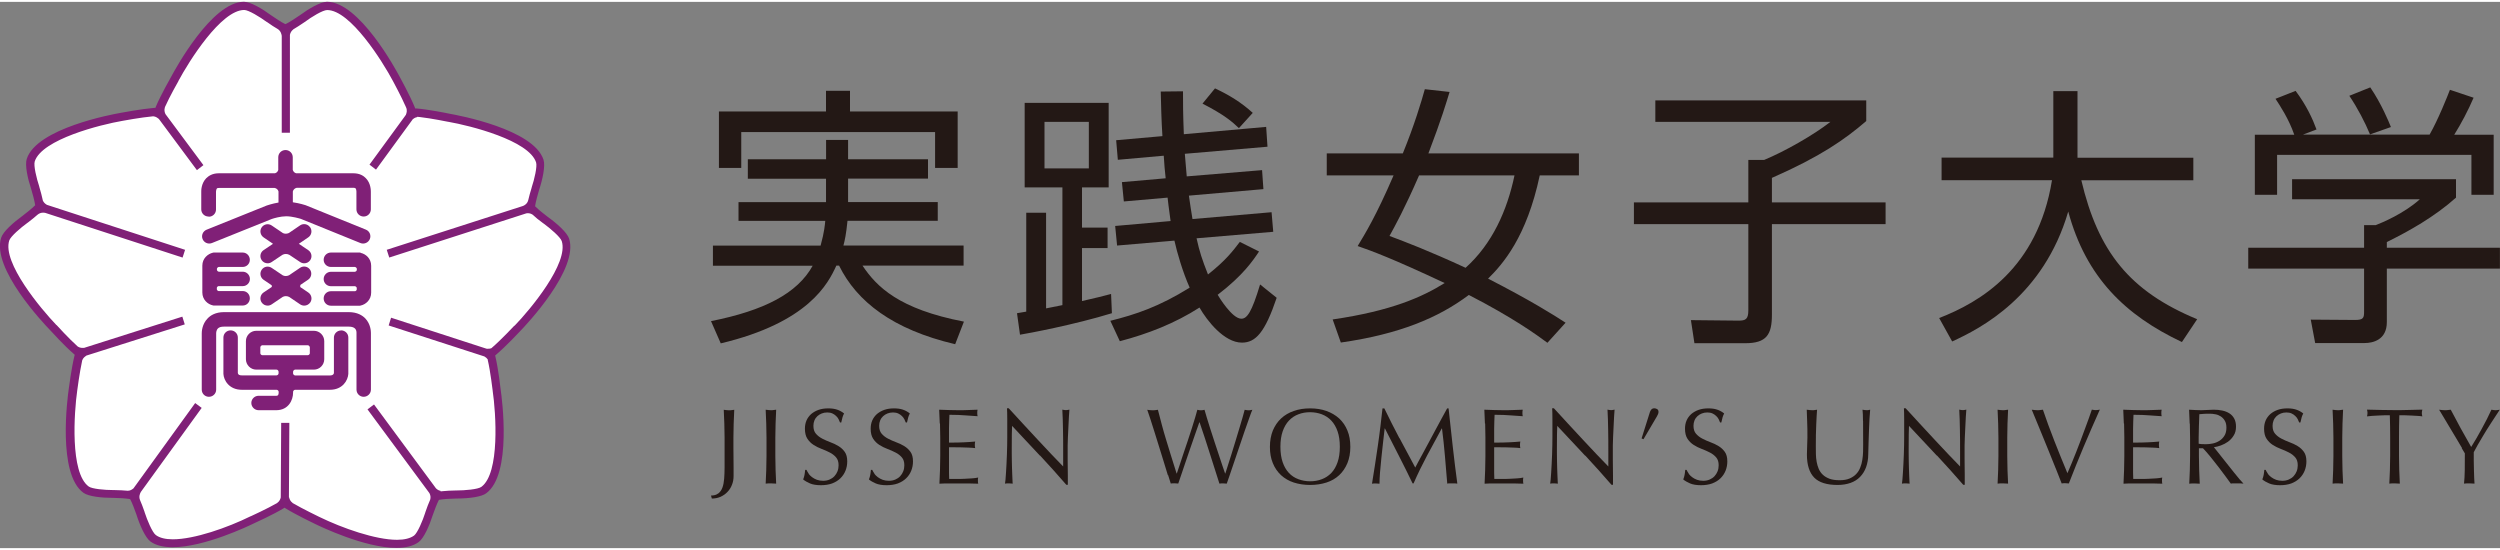
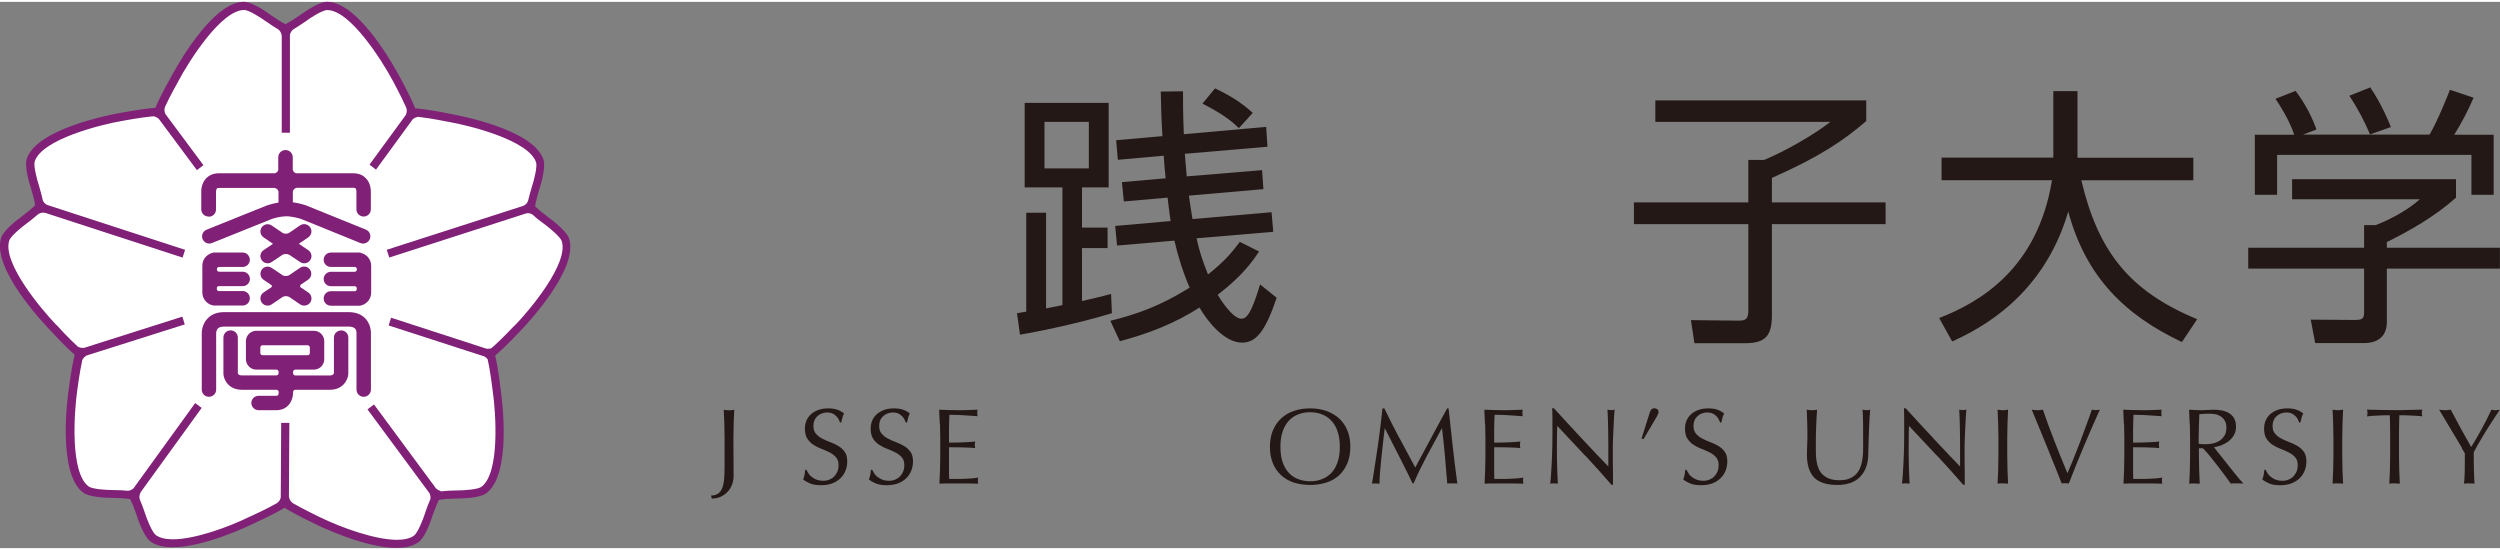
<svg xmlns="http://www.w3.org/2000/svg" viewBox="0 0 300 65.55" width="300" height="66">
  <rect x="0" y="0" width="300" height="65.55" fill="#808080" stroke="none" />
  <defs>
    <style>.cls-1{fill:#231815;}.cls-1,.cls-2,.cls-3{stroke-width:0px;}.cls-2{fill:#802077;}.cls-3{fill:#fff;}</style>
  </defs>
  <g id="_レイヤー_1-2">
-     <path class="cls-1" d="m89.74,21.21v-2.32h9.39v-2.32h2.64v2.32h9.59v2.32h-9.59v2.81h10.76v2.25h-10.83c-.16,1.6-.32,2.35-.49,2.97h14.42v2.41h-12.13c1.7,2.54,4.37,5.22,12.17,6.72l-1.05,2.71c-7.5-1.76-11.81-5.12-13.93-9.43h-.33c-.98,2.15-3.33,6.82-13.87,9.33l-1.17-2.67c6.39-1.27,10.37-3.33,12.2-6.65h-11.97v-2.41h12.92c.46-1.66.52-2.55.56-2.97h-10.41v-2.25h10.5v-2.81h-9.39Zm12.26-10.54v2.48h12.92v6.78h-2.71v-4.31h-23.26v4.31h-2.68v-6.78h12.85v-2.48h2.87Z" />
    <path class="cls-1" d="m133.43,37.36c-4.6,1.41-10.05,2.42-11.03,2.58l-.36-2.58,1.11-.19v-11.87h2.38v11.48c1.14-.23,1.6-.33,1.96-.39v-14.13h-4.53v-10.14h10.08v10.14h-3.2v4.83h3.07v2.45h-3.07v6.36c1.73-.39,2.51-.59,3.49-.85l.1,2.32Zm-2.77-22.96h-5.32v5.58h5.32v-5.58Zm20.42,15.56c-.72,1.08-1.89,2.84-4.96,5.19.13.23,1.73,2.87,2.84,2.87.68,0,1.24-.75,2.25-4.11l1.99,1.6c-1.4,4.14-2.51,5.38-4.17,5.38-2.12,0-4.18-2.61-5.09-4.21-2.94,1.89-6.2,3.16-9.56,4.04l-1.14-2.45c3.03-.75,5.87-1.7,9.52-3.98-.85-1.92-1.5-4.17-1.83-5.64l-6.88.59-.23-2.35,6.65-.59c-.26-1.83-.26-2.02-.36-2.81l-5.25.46-.23-2.32,5.25-.46c-.07-.52-.2-2.06-.23-2.71l-5.51.49-.2-2.35,5.55-.49c-.13-2.06-.16-3.75-.2-5.35l2.67-.03c0,1.47,0,2.61.1,5.15l9.88-.88.16,2.38-9.92.85c.07.88.16,1.89.23,2.71l9.04-.75.16,2.28-8.94.78c.07.49.36,2.51.43,2.81l9.49-.82.2,2.35-9.2.78c.36,1.63.65,2.51,1.37,4.34,2.19-1.73,3-2.84,3.82-3.91l2.28,1.14Zm-2.41-14.81c-.82-.78-1.76-1.6-4.37-2.94l1.5-1.83c1.66.78,3.13,1.66,4.53,2.94l-1.66,1.83Z" />
-     <path class="cls-1" d="m189.47,18.18v2.64h-4.7c-1.57,7.41-4.44,10.66-6.2,12.39,5.09,2.61,7.89,4.37,9.3,5.29l-2.18,2.41c-1.37-1.01-4.11-3-9.43-5.74-3.65,2.74-8.32,4.7-15.36,5.71l-.98-2.77c7.11-1.04,10.77-2.71,13.44-4.37-6.33-2.97-8.74-3.85-10.44-4.44.85-1.4,2.22-3.62,4.31-8.48h-8.02v-2.64h9.13c1.4-3.43,2.22-6.2,2.64-7.7l2.97.33c-.39,1.27-.95,3.2-2.54,7.37h18.07Zm-19.18,2.64c-1.73,3.98-2.87,6.03-3.55,7.27,1.99.75,4.6,1.73,9.13,3.82,3.2-2.87,4.99-6.88,5.87-11.09h-11.45Z" />
    <path class="cls-1" d="m223.95,11.82v2.48c-2.58,2.22-5.51,4.27-11.32,6.82v2.94h13.64v2.61h-13.64v10.86c0,2.41-.65,3.43-3.2,3.43h-6.1l-.42-2.77,5.71.06c.85,0,1.18-.16,1.18-1.24v-10.34h-13.73v-2.61h13.73v-5.09h1.89c2.51-1.04,5.9-2.97,7.96-4.57h-21.01v-2.58h25.31Z" />
    <path class="cls-1" d="m246.4,10.71h2.9v7.99h13.9v2.71h-13.44c2.02,8.55,5.77,13.31,13.9,16.67l-1.83,2.74c-6.78-3.2-11.51-7.76-13.64-15.66-2.97,10.15-10.5,14.03-13.93,15.59l-1.56-2.81c4.86-1.89,11.81-5.9,13.54-16.54h-13.25v-2.71h13.41v-7.99Z" />
    <path class="cls-1" d="m294.71,23.5c-2.61,2.32-5.58,3.98-8.29,5.32v.68h13.57v2.51h-13.57v6.42c0,2.15-1.69,2.51-2.67,2.51h-5.93l-.53-2.81,5.32.04c1.01,0,1.08-.26,1.08-1.01v-5.15h-13.9v-2.51h13.9v-2.71h1.4c.75-.29,3.36-1.37,5.29-3.1h-15.33v-2.41h19.67v2.22Zm-3.16-7.57c1.01-1.76,2.19-4.7,2.44-5.38l2.84.95c-.65,1.53-1.47,3.07-2.32,4.44h4.73v7.21h-2.67v-4.79h-23.32v4.79h-2.67v-7.21h4.73c-.65-1.89-1.73-3.52-2.25-4.31l2.41-.95c1.3,1.73,2.06,3.39,2.51,4.63l-1.63.62h15.2Zm-7.15-.03c-.59-1.44-1.5-3.17-2.48-4.63l2.51-1.01c1.34,1.96,2.25,4.18,2.48,4.76l-2.51.88Z" />
    <path class="cls-1" d="m86.2,58.99c.21-.17.38-.4.49-.7.11-.3.18-.66.21-1.07.03-.41.05-.87.05-1.38v-3.55c0-.57-.01-1.12-.03-1.67-.02-.55-.05-1.1-.07-1.67.11.02.22.03.32.04.1.01.21.02.31.02s.21,0,.31-.02c.1-.01.21-.03.32-.04-.03.57-.05,1.12-.07,1.67-.02.55-.03,1.1-.03,1.67,0,.39,0,.79,0,1.2,0,.41,0,.82.01,1.22,0,.4,0,.79.01,1.15,0,.37,0,.71,0,1.02,0,.39-.06.74-.19,1.06-.12.32-.3.61-.54.86-.23.25-.51.44-.83.59-.32.14-.67.21-1.05.21l-.1-.36c.36,0,.65-.08.86-.25Z" />
-     <path class="cls-1" d="m91.95,50.61c-.02-.55-.04-1.1-.07-1.67.11.02.22.03.32.04.1.01.21.02.31.02s.21,0,.31-.02.21-.03.32-.04c-.03.57-.05,1.12-.07,1.67-.02.55-.03,1.1-.03,1.67v2.22c0,.57.01,1.13.03,1.68.02.55.05,1.09.07,1.63-.2-.02-.41-.03-.63-.03s-.43,0-.63.03c.03-.53.05-1.08.07-1.63s.03-1.11.03-1.68v-2.22c0-.57-.01-1.12-.03-1.67Z" />
    <path class="cls-1" d="m97.01,56.6c.12.16.26.3.43.43.17.13.36.23.59.32.22.08.47.12.75.12s.54-.05.77-.15c.23-.1.42-.23.58-.4.16-.17.28-.37.37-.59.09-.23.13-.47.13-.73,0-.4-.1-.71-.3-.94-.2-.23-.45-.43-.75-.58-.3-.16-.63-.3-.97-.43-.35-.13-.67-.29-.97-.48-.3-.19-.55-.44-.75-.74-.2-.3-.3-.71-.3-1.21,0-.36.06-.69.19-.99.13-.3.32-.55.56-.77.25-.21.54-.38.88-.5.34-.12.73-.18,1.16-.18s.77.05,1.07.15c.3.1.58.25.84.46-.08.15-.14.3-.19.46-.05.16-.1.37-.15.62h-.15c-.04-.12-.1-.25-.17-.39-.07-.14-.17-.27-.3-.39-.12-.12-.27-.22-.44-.3-.17-.08-.38-.12-.62-.12s-.46.04-.66.12c-.2.08-.38.19-.53.33-.15.14-.27.31-.35.51-.08.2-.12.41-.12.64,0,.41.1.72.3.95.2.23.45.43.76.59.3.16.63.3.97.43.35.12.67.28.97.46.3.18.55.41.76.7.2.28.3.66.3,1.14,0,.4-.07.77-.21,1.12-.14.35-.35.66-.62.92-.27.26-.6.46-.99.61-.39.14-.84.21-1.34.21-.53,0-.97-.07-1.3-.21-.33-.14-.61-.3-.83-.48.08-.2.13-.38.16-.54.03-.16.06-.36.08-.61h.16c.07.15.16.31.28.47Z" />
    <path class="cls-1" d="m104.9,56.6c.12.16.26.3.43.43.17.13.36.23.59.32.22.08.47.12.75.12s.54-.05.77-.15c.23-.1.42-.23.58-.4.16-.17.28-.37.37-.59.09-.23.13-.47.13-.73,0-.4-.1-.71-.3-.94-.2-.23-.45-.43-.75-.58-.3-.16-.63-.3-.97-.43-.35-.13-.67-.29-.97-.48s-.55-.44-.75-.74c-.2-.3-.3-.71-.3-1.21,0-.36.06-.69.19-.99.13-.3.32-.55.56-.77.25-.21.54-.38.88-.5.34-.12.73-.18,1.16-.18s.77.05,1.07.15c.3.1.58.25.84.46-.08.15-.14.3-.19.46-.05.16-.1.37-.15.62h-.15c-.04-.12-.1-.25-.17-.39-.07-.14-.17-.27-.3-.39-.12-.12-.27-.22-.44-.3-.17-.08-.38-.12-.62-.12s-.46.04-.66.12c-.2.08-.38.19-.53.33-.15.14-.27.31-.35.51-.08.2-.12.41-.12.64,0,.41.1.72.3.95.2.23.45.43.76.59.3.16.63.3.97.43.35.12.67.28.97.46.3.18.55.41.76.7.2.28.3.66.3,1.14,0,.4-.07.77-.21,1.12-.14.35-.35.66-.62.92-.27.26-.6.46-.99.61-.39.14-.84.21-1.34.21-.53,0-.97-.07-1.3-.21-.33-.14-.61-.3-.83-.48.08-.2.13-.38.16-.54.03-.16.06-.36.08-.61h.16c.07.15.16.31.28.47Z" />
    <path class="cls-1" d="m112.77,50.59c-.02-.55-.04-1.1-.07-1.65.39.02.77.03,1.16.04.38.01.77.02,1.15.02s.77,0,1.15-.02.76-.03,1.15-.04c-.03.13-.04.26-.04.39s.01.26.04.39c-.27-.02-.53-.03-.75-.05-.23-.02-.47-.03-.72-.05-.25-.02-.53-.03-.83-.05-.3-.01-.66-.02-1.08-.02,0,.28-.02.54-.03.79-.01.25-.02.53-.02.85,0,.34,0,.66,0,.98,0,.32,0,.56,0,.72.38,0,.72,0,1.02-.01.3,0,.58-.02.83-.03.25-.01.48-.03.69-.04.21-.01.41-.03.6-.05-.03.13-.04.26-.04.4,0,.13.01.26.04.39-.22-.03-.48-.05-.78-.06-.3-.02-.59-.03-.89-.03-.3,0-.58,0-.84-.01-.26,0-.47,0-.63,0,0,.08,0,.16,0,.25,0,.09,0,.2,0,.34v1.28c0,.49,0,.89,0,1.21,0,.32.01.56.02.72h.9c.33,0,.65,0,.96-.02.31-.01.61-.03.89-.05.28-.02.52-.05.73-.1-.02.06-.03.13-.03.2,0,.07,0,.14,0,.2,0,.14.01.25.04.34-.39-.02-.77-.03-1.15-.03h-2.34c-.39,0-.78,0-1.17.03.03-.55.05-1.1.07-1.65.02-.55.03-1.1.03-1.67v-2.22c0-.57-.01-1.13-.03-1.68Z" />
-     <path class="cls-1" d="m124.8,54.46c-1.12-1.2-2.24-2.39-3.35-3.58,0,.24-.02.56-.03.97,0,.4-.01.95-.01,1.65,0,.18,0,.4,0,.67,0,.27,0,.55.01.84s.01.59.02.89c0,.3.02.58.03.84,0,.26.02.48.03.68,0,.19.02.33.03.39-.14-.02-.29-.03-.45-.03-.17,0-.33,0-.48.03.02-.09.04-.25.06-.48.02-.23.04-.51.06-.83.02-.32.04-.67.06-1.05.02-.38.04-.76.05-1.14s.02-.75.03-1.11c0-.36.01-.68.01-.97,0-.83,0-1.54,0-2.13,0-.59-.01-1.04-.03-1.33h.21c.52.57,1.09,1.18,1.68,1.83.6.65,1.19,1.29,1.78,1.92s1.15,1.23,1.68,1.79c.53.56.99,1.04,1.39,1.44v-1.76c0-.9,0-1.78-.02-2.64-.01-.86-.04-1.66-.08-2.42.17.04.32.06.44.06.1,0,.24-.02.41-.06-.02.19-.04.47-.06.85-.02.38-.04.78-.06,1.21-.02.43-.04.85-.06,1.26-.02.41-.03.74-.03.99v.77c0,.29,0,.6,0,.92,0,.32,0,.64.01.96,0,.32,0,.62.01.9,0,.28,0,.52,0,.73v.43h-.18c-.99-1.14-2.04-2.32-3.16-3.52Z" />
-     <path class="cls-1" d="m140.14,56.79c-.14-.46-.3-.99-.48-1.57s-.37-1.2-.57-1.84c-.2-.64-.39-1.25-.57-1.83-.18-.58-.35-1.1-.5-1.57-.15-.46-.27-.81-.35-1.03.11.02.22.03.32.04.1.01.21.02.32.02s.22,0,.32-.02c.1-.01.21-.03.32-.04.16.65.32,1.27.48,1.84.15.57.32,1.15.5,1.74s.37,1.21.57,1.86c.2.65.43,1.38.69,2.2h.03c.08-.23.18-.55.32-.96.14-.41.29-.86.45-1.36.16-.49.33-1.01.52-1.54.18-.53.35-1.04.5-1.53.16-.49.29-.93.41-1.33.12-.4.21-.71.26-.92.17.04.31.06.43.06s.25-.02.43-.06c.06.23.15.55.28.95.12.4.26.85.42,1.35.15.49.32,1.01.5,1.54.18.53.35,1.05.51,1.54.16.49.31.93.44,1.33.13.4.24.71.32.93h.03c.06-.19.15-.48.28-.88.12-.4.27-.85.43-1.35.16-.5.32-1.03.49-1.59.17-.55.33-1.08.48-1.59.15-.5.28-.95.4-1.35.12-.4.2-.69.24-.88.08.02.15.03.23.04s.15.02.23.02.15,0,.23-.02c.07-.01.15-.03.23-.04-.09.2-.21.52-.37.98-.16.46-.35.98-.55,1.56-.2.58-.41,1.2-.63,1.86-.22.65-.43,1.28-.63,1.86-.2.59-.38,1.12-.54,1.59-.16.47-.28.81-.35,1.01-.14-.02-.28-.03-.44-.03s-.3,0-.44.03c-.39-1.2-.77-2.4-1.15-3.61-.38-1.21-.79-2.46-1.23-3.75h-.03c-.07.2-.16.46-.28.79-.12.33-.24.7-.39,1.12-.14.41-.29.86-.46,1.33-.16.47-.33.95-.49,1.43-.16.48-.32.95-.48,1.42-.16.46-.3.89-.43,1.26-.14-.02-.29-.03-.45-.03s-.31,0-.45.03c-.07-.21-.17-.56-.32-1.02Z" />
    <path class="cls-1" d="m152.74,51.44c.24-.57.57-1.06.99-1.45.43-.4.94-.7,1.53-.9.59-.21,1.24-.31,1.95-.31s1.37.1,1.96.31c.59.21,1.1.51,1.53.9.43.4.76.88.99,1.45.24.57.35,1.22.35,1.96s-.12,1.38-.35,1.95c-.24.57-.57,1.06-.99,1.45-.43.4-.94.69-1.53.88-.59.19-1.25.29-1.96.29s-1.35-.1-1.95-.29c-.59-.19-1.1-.49-1.53-.88-.43-.4-.76-.88-.99-1.45-.24-.57-.35-1.22-.35-1.95s.12-1.38.35-1.96Zm7.77.1c-.18-.52-.43-.95-.75-1.29-.32-.34-.7-.59-1.14-.76-.43-.16-.91-.25-1.41-.25s-.97.08-1.4.25c-.43.16-.81.41-1.14.76-.32.34-.57.77-.75,1.29-.18.52-.27,1.14-.27,1.85s.09,1.33.27,1.85c.18.52.43.95.75,1.29.32.34.7.59,1.14.75.43.16.9.25,1.4.25s.98-.08,1.41-.25c.43-.16.81-.41,1.14-.75.32-.34.57-.77.75-1.29.18-.52.27-1.14.27-1.85s-.09-1.33-.27-1.85Z" />
    <path class="cls-1" d="m167.93,52.33c.61,1.15,1.24,2.34,1.9,3.55.09-.16.21-.4.37-.7.16-.31.35-.66.57-1.05.21-.4.45-.82.69-1.28.25-.46.49-.93.75-1.4.25-.47.5-.94.75-1.39.25-.46.48-.88.7-1.28h.17c.09.83.18,1.62.26,2.39.08.77.17,1.53.25,2.27.09.74.17,1.48.26,2.21.09.73.18,1.45.28,2.16-.1-.02-.2-.03-.3-.03h-.61c-.1,0-.2,0-.3.03-.1-1.14-.19-2.25-.28-3.33-.09-1.08-.21-2.17-.35-3.29h-.03c-.59,1.08-1.18,2.16-1.75,3.23-.57,1.07-1.12,2.19-1.63,3.36h-.12c-.52-1.08-1.06-2.17-1.62-3.26-.56-1.09-1.13-2.2-1.7-3.33h-.03c-.06.53-.13,1.11-.2,1.74-.07.62-.14,1.24-.2,1.85-.06.61-.11,1.18-.16,1.72-.04.54-.06.98-.06,1.32-.14-.02-.29-.03-.45-.03s-.31,0-.45.03c.11-.7.23-1.43.35-2.21.12-.77.24-1.55.35-2.34.11-.78.22-1.55.31-2.32.09-.76.18-1.49.25-2.17h.22c.59,1.22,1.19,2.41,1.8,3.56Z" />
    <path class="cls-1" d="m178.19,50.59c-.02-.55-.05-1.1-.07-1.65.39.02.77.03,1.16.04.38.01.77.02,1.15.02s.77,0,1.15-.02c.38-.01.76-.03,1.15-.04-.03.13-.04.26-.04.39s.01.26.04.39c-.27-.02-.53-.03-.75-.05-.23-.02-.47-.03-.72-.05-.25-.02-.53-.03-.83-.05-.3-.01-.66-.02-1.08-.02,0,.28-.02.54-.03.79-.01.25-.02.53-.02.85,0,.34,0,.66,0,.98,0,.32,0,.56,0,.72.38,0,.72,0,1.02-.01.3,0,.58-.02.83-.03.25-.01.48-.03.69-.04.21-.01.41-.03.6-.05-.03.13-.04.26-.04.4,0,.13.01.26.04.39-.22-.03-.48-.05-.78-.06-.3-.02-.59-.03-.89-.03-.3,0-.58,0-.84-.01-.26,0-.47,0-.63,0,0,.08,0,.16,0,.25,0,.09,0,.2,0,.34v1.28c0,.49,0,.89,0,1.21,0,.32.01.56.02.72h.9c.33,0,.65,0,.96-.02.31-.01.61-.03.89-.05.28-.02.52-.05.73-.1-.02.06-.03.13-.03.2,0,.07,0,.14,0,.2,0,.14.01.25.04.34-.39-.02-.77-.03-1.15-.03h-2.34c-.39,0-.78,0-1.17.03.03-.55.05-1.1.07-1.65.02-.55.03-1.1.03-1.67v-2.22c0-.57-.01-1.13-.03-1.68Z" />
    <path class="cls-1" d="m190.22,54.46c-1.12-1.2-2.24-2.39-3.35-3.58,0,.24-.02.56-.03.97,0,.4-.01.95-.01,1.65,0,.18,0,.4,0,.67,0,.27,0,.55.01.84s.01.59.02.89c0,.3.02.58.03.84,0,.26.02.48.03.68,0,.19.02.33.03.39-.14-.02-.29-.03-.45-.03-.17,0-.33,0-.48.03.02-.09.04-.25.06-.48.02-.23.04-.51.06-.83.02-.32.04-.67.06-1.05.02-.38.04-.76.05-1.14s.02-.75.03-1.11c0-.36.01-.68.01-.97,0-.83,0-1.54,0-2.13,0-.59-.01-1.04-.03-1.33h.21c.52.57,1.09,1.18,1.68,1.83.6.65,1.19,1.29,1.78,1.92.59.63,1.15,1.23,1.68,1.79.53.56.99,1.04,1.39,1.44v-1.76c0-.9,0-1.78-.02-2.64-.01-.86-.04-1.66-.08-2.42.17.04.32.06.44.06.1,0,.24-.02.41-.06-.02.19-.04.47-.06.85-.02.38-.04.78-.06,1.21-.02.43-.04.85-.06,1.26-.02.41-.03.74-.03.99v.77c0,.29,0,.6,0,.92,0,.32,0,.64.01.96,0,.32,0,.62.01.9,0,.28,0,.52,0,.73v.43h-.18c-.99-1.14-2.04-2.32-3.16-3.52Z" />
    <path class="cls-1" d="m198.15,48.93c.09-.11.21-.16.39-.16.1,0,.21.04.32.1.11.07.16.18.16.33,0,.1-.02.2-.06.28-.04.09-.09.17-.13.26l-1.61,2.74-.23-.09.99-3.14c.03-.11.09-.22.18-.33Z" />
    <path class="cls-1" d="m202.62,56.6c.12.16.26.3.43.43.17.13.36.23.59.32.22.08.47.12.75.12s.54-.05.77-.15c.23-.1.42-.23.58-.4.16-.17.28-.37.37-.59.09-.23.13-.47.13-.73,0-.4-.1-.71-.3-.94-.2-.23-.45-.43-.75-.58-.3-.16-.63-.3-.97-.43-.35-.13-.67-.29-.97-.48-.3-.19-.55-.44-.75-.74-.2-.3-.3-.71-.3-1.21,0-.36.06-.69.19-.99.13-.3.32-.55.56-.77.25-.21.54-.38.88-.5.34-.12.73-.18,1.16-.18s.77.05,1.07.15c.3.1.58.25.84.46-.08.15-.14.3-.19.46-.05.16-.1.37-.15.62h-.15c-.04-.12-.1-.25-.17-.39-.07-.14-.17-.27-.3-.39-.12-.12-.27-.22-.44-.3-.17-.08-.38-.12-.62-.12s-.46.04-.66.12c-.2.08-.38.19-.53.33-.15.14-.27.31-.35.51-.08.2-.12.41-.12.64,0,.41.1.72.3.95.2.23.45.43.76.59.3.16.63.3.97.43.35.12.67.28.97.46.3.18.55.41.76.7.2.28.3.66.3,1.14,0,.4-.07.77-.21,1.12-.14.35-.35.66-.62.92-.27.26-.6.46-.99.61-.39.14-.84.21-1.34.21-.53,0-.97-.07-1.3-.21-.33-.14-.61-.3-.83-.48.08-.2.13-.38.16-.54.03-.16.06-.36.08-.61h.16c.07.15.16.31.28.47Z" />
    <path class="cls-1" d="m223.56,50.31c0-.66-.03-1.12-.06-1.37.09.02.18.03.27.04s.17.02.26.02c.11,0,.24-.02.39-.06-.03.3-.05.66-.08,1.08s-.05.86-.06,1.34c-.02.48-.03.97-.05,1.47-.02.5-.03.99-.04,1.46,0,.58-.1,1.09-.26,1.55-.17.46-.41.84-.72,1.16-.31.32-.69.56-1.14.72-.45.16-.97.25-1.55.25-1.29,0-2.23-.29-2.81-.88s-.88-1.51-.88-2.77c0-.4.01-.76.03-1.08.02-.31.03-.63.03-.96,0-.72,0-1.36-.03-1.92-.02-.56-.03-1.03-.05-1.42.1.02.21.03.34.04.12.01.23.02.34.02.09,0,.19,0,.28-.02.09-.01.18-.03.28-.04-.02.19-.04.44-.05.74-.02.31-.03.65-.05,1.04-.02.39-.03.8-.04,1.25,0,.45-.01.91-.01,1.39,0,.29,0,.6.01.91,0,.31.04.62.09.92.05.3.14.58.25.85.12.27.28.51.5.71.21.2.49.36.81.48.33.12.73.17,1.21.17s.87-.07,1.19-.21c.32-.14.59-.32.79-.54.21-.22.37-.48.48-.77.12-.29.2-.6.25-.92.05-.32.08-.64.09-.95s.01-.61.01-.88c0-1.22,0-2.16-.01-2.83Z" />
    <path class="cls-1" d="m232.43,54.46c-1.12-1.2-2.24-2.39-3.35-3.58,0,.24-.02.56-.03.97,0,.4-.01.95-.01,1.65,0,.18,0,.4,0,.67,0,.27,0,.55.01.84,0,.29.01.59.02.89,0,.3.02.58.03.84,0,.26.02.48.03.68,0,.19.02.33.03.39-.14-.02-.29-.03-.45-.03-.17,0-.33,0-.48.03.02-.09.04-.25.06-.48.02-.23.04-.51.06-.83.02-.32.04-.67.06-1.05.02-.38.04-.76.05-1.14.01-.38.02-.75.03-1.11,0-.36.01-.68.01-.97,0-.83,0-1.54,0-2.13,0-.59-.01-1.04-.03-1.33h.21c.52.57,1.09,1.18,1.68,1.83.6.65,1.19,1.29,1.78,1.92.59.63,1.15,1.23,1.68,1.79.53.56.99,1.04,1.39,1.44v-1.76c0-.9,0-1.78-.02-2.64-.01-.86-.04-1.66-.08-2.42.17.04.32.06.44.06.1,0,.24-.02.41-.06-.02.19-.04.47-.06.85-.02.38-.04.78-.06,1.21-.02.43-.04.85-.06,1.26-.02.41-.03.74-.03.99v.77c0,.29,0,.6,0,.92,0,.32,0,.64.01.96,0,.32,0,.62.01.9,0,.28,0,.52,0,.73v.43h-.18c-.99-1.14-2.04-2.32-3.16-3.52Z" />
    <path class="cls-1" d="m239.78,50.61c-.02-.55-.04-1.1-.07-1.67.11.02.22.03.32.04.1.01.21.02.31.02s.21,0,.31-.02.21-.03.32-.04c-.03.57-.05,1.12-.07,1.67-.02.55-.03,1.1-.03,1.67v2.22c0,.57.01,1.13.03,1.68.02.55.05,1.09.07,1.63-.2-.02-.41-.03-.63-.03s-.43,0-.63.03c.03-.53.05-1.08.07-1.63.02-.55.03-1.11.03-1.68v-2.22c0-.57-.01-1.12-.03-1.67Z" />
    <path class="cls-1" d="m246.68,55.97c-.28-.71-.59-1.47-.91-2.26-.32-.79-.65-1.6-.99-2.42-.34-.83-.66-1.61-.97-2.35.12.02.24.03.35.04.11.01.22.02.32.02s.21,0,.32-.02.23-.03.35-.04c.19.57.4,1.16.63,1.79s.47,1.26.72,1.9.51,1.3.78,1.96.54,1.32.81,1.97c.15-.35.32-.75.5-1.18.18-.43.36-.89.55-1.36.19-.47.37-.95.55-1.43.18-.49.35-.95.52-1.4.17-.45.32-.86.46-1.25.14-.39.25-.72.35-1.01.19.04.35.06.48.06s.29-.02.48-.06c-.67,1.5-1.32,2.98-1.94,4.45-.62,1.47-1.21,2.94-1.78,4.41-.14-.02-.28-.03-.43-.03-.17,0-.31,0-.43.03-.2-.51-.44-1.12-.72-1.83Z" />
    <path class="cls-1" d="m254.86,50.59c-.02-.55-.04-1.1-.07-1.65.39.02.77.03,1.16.04.38.01.77.02,1.15.02s.77,0,1.15-.02c.38-.01.76-.03,1.15-.04-.03.13-.04.26-.04.39s.01.26.04.39c-.27-.02-.53-.03-.75-.05-.23-.02-.47-.03-.72-.05-.25-.02-.53-.03-.83-.05-.3-.01-.66-.02-1.08-.02,0,.28-.02.54-.03.79-.01.25-.02.53-.02.85,0,.34,0,.66,0,.98,0,.32,0,.56,0,.72.38,0,.72,0,1.02-.01.3,0,.58-.02.83-.03.25-.01.48-.03.69-.04.21-.01.41-.03.6-.05-.03.13-.04.26-.04.4,0,.13.01.26.04.39-.22-.03-.48-.05-.78-.06-.3-.02-.59-.03-.89-.03-.3,0-.58,0-.84-.01-.26,0-.47,0-.63,0,0,.08,0,.16,0,.25,0,.09,0,.2,0,.34v1.28c0,.49,0,.89,0,1.21,0,.32.01.56.02.72h.9c.33,0,.65,0,.96-.02.31-.01.61-.03.89-.05.28-.02.52-.05.73-.1-.02.06-.03.13-.03.2,0,.07,0,.14,0,.2,0,.14.01.25.04.34-.39-.02-.77-.03-1.15-.03h-2.34c-.39,0-.78,0-1.17.03.03-.55.05-1.1.07-1.65.02-.55.03-1.1.03-1.67v-2.22c0-.57-.01-1.13-.03-1.68Z" />
    <path class="cls-1" d="m262.76,50.61c-.02-.55-.04-1.1-.07-1.67.25.02.49.03.74.04s.49.02.74.02.49-.01.74-.03c.24-.02.49-.03.73-.03.36,0,.71.03,1.03.1.33.07.61.18.86.34.25.16.44.37.58.63.14.26.21.58.21.97,0,.41-.09.77-.28,1.06-.18.3-.41.54-.68.74-.27.19-.55.34-.86.45-.31.11-.58.18-.83.21.1.13.25.31.43.54.18.23.38.49.61.77.22.28.46.57.7.88s.47.6.7.88c.22.28.43.54.63.77.2.23.36.41.48.53-.13-.02-.26-.03-.39-.03h-.76c-.13,0-.25,0-.37.03-.13-.18-.33-.45-.59-.81-.26-.36-.55-.75-.87-1.16-.32-.41-.64-.82-.97-1.23-.33-.41-.63-.75-.91-1.04h-.49v.94c0,.57.01,1.13.03,1.68.02.55.05,1.09.07,1.63-.2-.02-.41-.03-.63-.03s-.43,0-.63.03c.03-.53.05-1.08.07-1.63.02-.55.03-1.11.03-1.68v-2.22c0-.57-.01-1.12-.03-1.67Zm1.48,2.46c.14,0,.3.01.47.01.27,0,.54-.03.83-.09.29-.06.55-.17.79-.32.24-.15.44-.35.6-.61.16-.25.24-.57.24-.96,0-.34-.06-.61-.19-.83-.12-.22-.29-.39-.48-.52-.2-.13-.41-.22-.65-.26-.23-.05-.46-.07-.68-.07-.3,0-.55,0-.75.02-.2.01-.37.03-.5.04-.02.47-.04.94-.05,1.41-.02.46-.03.93-.03,1.39v.74c.12.03.25.04.39.05Z" />
    <path class="cls-1" d="m272.11,56.6c.12.16.26.3.43.43.17.13.36.23.59.32.22.08.47.12.75.12s.54-.05.77-.15c.23-.1.42-.23.58-.4.16-.17.28-.37.37-.59.09-.23.13-.47.13-.73,0-.4-.1-.71-.3-.94-.2-.23-.45-.43-.75-.58-.3-.16-.63-.3-.97-.43-.35-.13-.67-.29-.97-.48-.3-.19-.55-.44-.75-.74-.2-.3-.3-.71-.3-1.21,0-.36.06-.69.19-.99.13-.3.32-.55.56-.77.25-.21.54-.38.88-.5.34-.12.73-.18,1.16-.18s.77.05,1.07.15c.3.1.58.25.84.46-.08.15-.14.3-.19.46-.05.16-.1.37-.15.62h-.15c-.04-.12-.1-.25-.17-.39-.07-.14-.17-.27-.3-.39-.12-.12-.27-.22-.44-.3-.17-.08-.38-.12-.62-.12s-.46.04-.66.12c-.2.08-.38.19-.53.33-.15.14-.27.31-.35.51-.08.2-.12.41-.12.64,0,.41.1.72.3.95.2.23.45.43.76.59.3.16.63.3.97.43.35.12.67.28.97.46.3.18.55.41.76.7.2.28.3.66.3,1.14,0,.4-.07.77-.21,1.12-.14.35-.35.66-.62.92-.27.26-.6.46-.99.61-.39.14-.84.21-1.34.21-.53,0-.97-.07-1.3-.21-.33-.14-.61-.3-.83-.48.08-.2.13-.38.16-.54.03-.16.06-.36.08-.61h.16c.07.15.16.31.28.47Z" />
    <path class="cls-1" d="m279.98,50.61c-.02-.55-.04-1.1-.07-1.67.11.02.22.03.32.04.1.01.21.02.31.02s.21,0,.31-.02.21-.03.32-.04c-.03.57-.05,1.12-.07,1.67-.02.55-.03,1.1-.03,1.67v2.22c0,.57.01,1.13.03,1.68.02.55.05,1.09.07,1.63-.2-.02-.41-.03-.63-.03s-.43,0-.63.03c.03-.53.05-1.08.07-1.63.02-.55.03-1.11.03-1.68v-2.22c0-.57-.01-1.12-.03-1.67Z" />
    <path class="cls-1" d="m286.8,49.61c-.22,0-.46,0-.7,0-.25,0-.49.01-.74.03s-.48.03-.71.04c-.23.02-.43.04-.61.06.04-.15.06-.29.06-.41,0-.09-.02-.23-.06-.4.57.02,1.12.03,1.66.04.54.01,1.1.02,1.66.02s1.12,0,1.66-.02c.54-.01,1.1-.03,1.66-.04-.04.17-.06.31-.06.41,0,.11.02.25.06.4-.18-.03-.38-.05-.61-.06-.23-.02-.46-.03-.71-.04-.25-.01-.49-.02-.74-.03-.25,0-.48,0-.7,0-.03.89-.04,1.78-.04,2.67v2.22c0,.57.01,1.13.03,1.68.02.55.04,1.09.07,1.63-.2-.02-.41-.03-.63-.03s-.43,0-.63.03c.03-.53.05-1.08.07-1.63.02-.55.03-1.11.03-1.68v-2.22c0-.89-.01-1.78-.04-2.67Z" />
    <path class="cls-1" d="m295.44,53.54c-.17-.28-.35-.59-.55-.93-.2-.34-.41-.7-.64-1.07-.22-.37-.44-.73-.64-1.07-.2-.34-.38-.65-.55-.92-.16-.27-.29-.48-.37-.61.12.02.24.03.35.04.12.01.23.02.35.02s.24,0,.35-.02c.12-.01.23-.03.35-.04.39.75.78,1.48,1.18,2.21.4.72.82,1.48,1.27,2.26.2-.31.4-.65.62-1.02.21-.37.43-.75.64-1.14.21-.39.42-.78.62-1.17.2-.39.38-.77.55-1.14.21.04.38.06.5.06s.29-.02.5-.06c-.41.63-.78,1.2-1.11,1.7-.33.51-.62.97-.86,1.38-.25.41-.47.79-.66,1.12-.19.33-.35.63-.49.9,0,.32,0,.66,0,1.02,0,.36.01.72.02,1.06,0,.35.02.67.03.97.01.3.03.54.04.72-.2-.02-.41-.03-.63-.03s-.43,0-.63.03c.05-.45.08-.99.09-1.63,0-.64.01-1.3.01-2-.09-.15-.21-.36-.38-.64Z" />
    <path class="cls-3" d="m67.82,28.29c-.24-.74-1.46-1.81-2.53-2.58-.49-.37-1.14-.9-1.42-1.18l-.08-.09v-.11c.07-.38.29-1.21.47-1.81.41-1.25.76-2.84.52-3.58-1.18-3.63-10.13-5.28-11.15-5.46-.26-.05-2.46-.5-3.91-.62l-.15-.02-.06-.13c-.57-1.39-1.71-3.47-1.75-3.56-.48-.91-4.82-8.93-8.64-8.93-.78,0-2.18.82-3.24,1.6-.52.36-1.22.82-1.58.99l-.1.06-.1-.06c-.35-.17-1.06-.62-1.57-.98-1.06-.78-2.46-1.6-3.24-1.6-3.81,0-8.15,8-8.64,8.92-.05.09-1.22,2.15-1.79,3.52l-.06.13h-.14c-1.5.13-3.9.58-3.93.58-1.02.17-9.98,1.83-11.17,5.46-.24.74.11,2.33.52,3.57.18.61.4,1.42.46,1.81l.02.11-.08.09c-.27.28-.93.81-1.43,1.19-1.07.77-2.29,1.84-2.53,2.59-1.18,3.62,5.09,10.23,5.82,10.97.17.19,1.69,1.85,2.79,2.8l.11.09-.04.14c-.35,1.46-.66,3.81-.67,3.91-.15,1.03-1.35,10.06,1.74,12.31.62.45,2.19.6,3.46.6h.11c.63.01,1.47.06,1.86.13l.12.02.06.1c.18.35.48,1.13.69,1.73.4,1.25,1.04,2.74,1.67,3.2.62.45,1.51.68,2.63.68,3.75,0,9.01-2.54,9.6-2.82.23-.11,2.28-1.03,3.52-1.79l.13-.08.12.08c1.29.8,3.49,1.85,3.51,1.85.59.29,5.85,2.83,9.61,2.83,1.13,0,2.01-.23,2.63-.68.63-.45,1.28-1.95,1.68-3.19.2-.58.5-1.35.68-1.71l.05-.1.11-.02c.35-.07,1.24-.12,1.92-.14,1.71,0,3.04-.23,3.56-.61,3.08-2.25,1.87-11.27,1.72-12.29-.01-.11-.28-2.46-.62-3.91l-.03-.14.11-.09c1.15-.98,2.83-2.75,2.84-2.77.72-.75,6.99-7.36,5.81-10.99Z" />
    <path class="cls-2" d="m68.3,28.42c-.25-.75-1.48-1.84-2.56-2.61-.5-.38-1.15-.9-1.44-1.2l-.09-.08.02-.12c.05-.39.28-1.23.46-1.84.42-1.26.77-2.88.53-3.63-1.2-3.67-10.27-5.34-11.29-5.52-.26-.06-2.48-.51-3.96-.63h-.15s-.05-.15-.05-.15c-.58-1.41-1.73-3.51-1.78-3.6-.49-.93-4.89-9.05-8.75-9.05-.79,0-2.21.84-3.28,1.63-.53.36-1.24.83-1.6,1l-.11.05-.11-.05c-.36-.17-1.07-.64-1.59-1-1.07-.79-2.49-1.63-3.28-1.63-3.86,0-8.26,8.11-8.75,9.03-.06.1-1.24,2.18-1.82,3.56l-.05.14h-.15c-1.52.13-3.95.58-3.98.59-1.03.18-10.11,1.85-11.31,5.53-.24.75.11,2.36.53,3.61.19.62.4,1.44.46,1.83l.02.12-.08.08c-.28.29-.94.82-1.44,1.2-1.08.78-2.32,1.87-2.56,2.62-1.2,3.67,5.16,10.36,5.89,11.11.18.2,1.71,1.88,2.83,2.84l.11.1-.04.14c-.36,1.48-.67,3.86-.68,3.96-.15,1.04-1.37,10.19,1.76,12.46.62.45,2.22.61,3.5.61h.11c.64.01,1.49.06,1.88.13l.12.03.05.1c.19.35.49,1.14.7,1.74.4,1.27,1.06,2.78,1.69,3.24.63.46,1.53.68,2.67.68,3.8,0,9.13-2.56,9.72-2.85.24-.11,2.31-1.05,3.57-1.81l.12-.08.13.08c1.31.81,3.53,1.86,3.56,1.88.6.29,5.93,2.86,9.73,2.86,1.14,0,2.04-.23,2.67-.69.64-.46,1.3-1.98,1.7-3.24.2-.58.5-1.36.69-1.73l.05-.1.11-.02c.35-.07,1.26-.13,1.94-.14,1.73,0,3.08-.23,3.61-.62,3.13-2.27,1.9-11.41,1.75-12.45-.01-.11-.28-2.49-.63-3.95l-.03-.15.11-.09c1.17-.99,2.86-2.79,2.87-2.81.74-.76,7.08-7.45,5.89-11.13Zm-6.59,10.45s-1.61,1.72-2.71,2.66l-.04.03-.05.02c-.1.03-.21.04-.31.04-.05,0-.09,0-.13,0v.02s-.21-.06-.21-.06l-11.33-3.68-.29.93,11.46,3.71h.02s.02.02.02.02c.15.08.27.19.37.32l.02.04v.05c.33,1.41.58,3.66.59,3.68v.02c.39,2.65.89,9.89-1.36,11.53-.41.3-1.99.43-2.99.43h-.06c-.62.01-1.13.04-1.53.08l-.31.03v-.06c-.32-.06-.53-.27-.61-.37h0s0-.01,0-.01l-7.38-9.99-.78.59,7.43,10.05v.02s.02.02.02.02c.12.24.14.5.07.74v.02s-.01.01-.01.01c-.17.38-.37.89-.58,1.51v.02c-.3.95-.93,2.44-1.34,2.75-.46.33-1.15.51-2.05.51-2.57,0-6.55-1.39-9.35-2.76-.08-.04-1.95-.94-3.19-1.66h0s0-.02,0-.02c-.27-.19-.37-.46-.4-.64h-.03v-.21l.05-8.74h-.98l-.05,8.9v.04c-.04.19-.14.46-.41.65h-.01s0,.02,0,.02c-1.24.71-3.09,1.55-3.17,1.59h-.02c-2.79,1.38-6.77,2.77-9.34,2.77-.89,0-1.58-.17-2.04-.51-.42-.3-1.04-1.79-1.35-2.75v-.02c-.2-.57-.38-1.05-.54-1.41-.19-.45,0-.83.08-.97h0s0-.01,0-.01l7.31-10.1-.78-.58-7.37,10.19v.02s-.03.02-.03.02c-.2.18-.43.29-.68.29h-.02s-.02,0-.02,0c-.41-.04-.96-.07-1.62-.08h-.1c-.98,0-2.54-.13-2.94-.43-2.25-1.63-1.75-8.89-1.37-11.54,0-.02.28-2.15.59-3.57h0s0-.02,0-.02c.11-.3.33-.46.48-.55v-.02l.19-.06,11.64-3.69-.29-.93-11.8,3.75h-.03s-.02,0-.02,0c-.04,0-.1,0-.14,0-.2,0-.4-.06-.55-.16h-.02s-.01-.02-.01-.02c-1.06-.95-2.46-2.49-2.52-2.56h-.02c-1.86-1.94-6.52-7.5-5.66-10.15.16-.49,1.38-1.54,2.2-2.13h.01c.48-.37.88-.69,1.18-.96.19-.16.42-.25.67-.25.12,0,.21.02.27.03h0s0,0,0,0l16.47,5.36.3-.93-16.56-5.39h-.02s-.02-.02-.02-.02c-.23-.13-.41-.33-.49-.56v-.02s0-.02,0-.02c-.08-.41-.23-.94-.41-1.57v-.02c-.32-.95-.7-2.52-.54-3.01.86-2.65,7.91-4.42,10.55-4.87.02,0,2.18-.41,3.64-.54h.05c.28.03.47.17.6.28h.02s.12.15.12.15l4.48,6.03.78-.6-4.55-6.12v-.02s-.02-.02-.02-.02c-.08-.18-.16-.46-.05-.78h0s0-.02,0-.02c.59-1.32,1.61-3.11,1.62-3.12v-.02c1.26-2.36,5.12-8.52,7.9-8.52.51,0,1.89.84,2.7,1.44h.02c.49.36.93.63,1.27.83.43.25.49.71.51.84h0v11.62h.98V3.96c.05-.26.19-.49.39-.64h.01s0-.02,0-.02c.36-.21.82-.51,1.37-.88h0c.81-.61,2.18-1.44,2.7-1.44,2.78,0,6.64,6.16,7.9,8.53,0,.01.98,1.8,1.56,3.13.17.35.08.68,0,.87v.02s-.11.16-.11.16l-4.27,5.84.78.6,4.38-6,.02-.02v-.02c.12-.1.3-.22.54-.26v-.04s.31.03.31.03c1.42.16,3.38.57,3.4.57h.02c2.64.46,9.68,2.23,10.54,4.87.16.49-.21,2.06-.53,3.01v.02c-.18.58-.31,1.07-.4,1.46-.1.48-.48.68-.64.74h0s0,0,0,0l-16.35,5.26.3.93,16.44-5.3h.02s.02-.01.02-.01c.05,0,.1-.01.15-.01.19,0,.37.05.53.15l.02.02h.02c.31.3.74.65,1.29,1.05h.01c.82.6,2.04,1.64,2.2,2.13.86,2.64-3.79,8.23-5.66,10.15Z" />
    <path class="cls-2" d="m25.06,25.78c.48,0,.86-.39.86-.86v-2.15s.02-.28.11-.38c.05-.05.16-.06.24-.06h6.69c.22.04.4.2.46.42v1.33c-.76.13-1.38.35-1.42.36l-7.21,2.9c-.44.18-.66.68-.48,1.12.14.34.46.54.8.54.11,0,.22-.02.32-.06l7.16-2.88c.28-.1,1.09-.33,1.75-.33.74,0,1.62.27,1.76.31l7.15,2.9c.44.18.95-.04,1.13-.48.18-.45-.03-.95-.48-1.13l-7.18-2.91-.05-.02s-.73-.24-1.53-.35v-1.3c.06-.23.24-.39.47-.44h6.81c.08,0,.19.02.24.06.08.08.11.28.11.38v2.15c0,.48.39.86.87.86s.86-.39.86-.86v-2.1c0-.19,0-1.02-.59-1.63-.26-.28-.73-.6-1.5-.6h-6.87c-.2-.05-.35-.21-.41-.41v-1.51c0-.48-.38-.87-.87-.87s-.87.39-.87.87v1.52c-.05.2-.21.35-.4.4h-6.75c-.76,0-1.23.33-1.5.6-.58.6-.6,1.44-.59,1.63v2.1c0,.48.39.86.87.86Z" />
    <path class="cls-2" d="m37.21,27.05c-.27-.4-.81-.5-1.2-.23l-1.35.92c-.11.04-.23.08-.35.08s-.24-.02-.35-.07l-1.36-.92c-.4-.27-.93-.16-1.2.23-.27.4-.16.93.23,1.2l1.13.77-1.13.76c-.4.27-.5.8-.23,1.2.17.25.44.38.72.38.17,0,.33-.05.48-.15l1.3-.87c.13-.07.26-.1.41-.1s.29.04.42.11l1.29.86c.15.1.32.15.49.15.28,0,.55-.13.72-.38.27-.4.16-.93-.24-1.2l-1.13-.76,1.13-.77c.4-.27.5-.8.24-1.2Z" />
    <path class="cls-2" d="m43.28,30.1l-.09-.02h-3.48c-.48,0-.87.39-.87.87s.39.86.87.86h2.88c.11.02.2.1.23.21v.16c-.03.11-.12.19-.24.21h-2.87c-.48,0-.87.39-.87.87s.39.86.87.86h2.91c.09.03.17.11.19.2v.2c-.02.1-.1.18-.2.2h-2.9c-.48,0-.87.38-.87.87s.39.87.87.87h3.48l.09-.02c.61-.13,1.26-.68,1.26-1.55v-3.22c0-.88-.65-1.42-1.26-1.55Z" />
    <path class="cls-2" d="m41.85,37.23h-14.97c-1.02,0-1.63.4-1.96.75-.69.7-.71,1.62-.71,1.78v6.77c0,.48.38.86.86.86s.87-.38.87-.86v-6.8s.01-.34.21-.54c.14-.15.39-.22.73-.22h14.97c.61,0,.93.24.93.72v6.84c0,.48.39.86.86.86s.87-.38.87-.86v-6.8c0-.18-.02-1.06-.68-1.75-.33-.34-.94-.75-1.98-.75Z" />
    <path class="cls-2" d="m40.93,39.43c-.48,0-.86.39-.86.86v4.25c-.05.25-.28.29-.49.29h-4.17c-.12-.02-.22-.11-.24-.23v-.23c.02-.12.12-.23.24-.24h2.26c.68,0,1.24-.56,1.24-1.25v-2.17c0-.68-.56-1.24-1.24-1.24h-6.92c-.68,0-1.24.56-1.24,1.24v2.17c0,.68.56,1.25,1.24,1.25h2.44c.13.01.23.12.24.25v.2c-.01.13-.12.23-.24.24h-4.17c-.22,0-.44-.04-.48-.29v-4.25c0-.48-.39-.86-.87-.86s-.86.39-.86.86v4.36c.04.77.68,1.91,2.22,1.91h4.18c.13.02.23.12.23.25v.1c-.01.37-.18.37-.29.37h-2.12c-.48,0-.87.39-.87.86s.39.87.87.87h2.12c1.49,0,2.02-1.25,2.02-2.09v-.12c.02-.13.12-.23.24-.24h4.17c1.55,0,2.17-1.14,2.22-1.91v-4.36c0-.48-.39-.86-.87-.86Zm-5.76,5.4h0,0Zm-3.93-2.65v-.74c.02-.11.1-.2.21-.23h5.52c.11.03.19.12.21.24v.72c-.02.12-.11.22-.24.23h-5.46c-.12-.01-.22-.1-.24-.22Zm3.93,1.95h0,0Zm2.01-1.73s0,0,0,0h0s0,0,0,0Zm-3.75,1.73h0s0,0,0,0Zm0,.69h0Zm0,1.73h0s0,0,0,0Zm1.73,0h0,0Z" />
    <path class="cls-2" d="m26.25,31.81h2.87c.48,0,.86-.38.86-.86s-.38-.87-.86-.87h-3.49l-.09.02c-.6.14-1.26.68-1.26,1.55v3.22c0,.87.65,1.42,1.26,1.55l.09.02h3.49c.48,0,.86-.38.86-.87s-.38-.87-.86-.87h-2.9c-.1-.02-.17-.1-.2-.2v-.19c.02-.1.1-.18.2-.2h2.91c.48,0,.86-.39.86-.86s-.38-.87-.86-.87h-2.86c-.12-.01-.21-.1-.24-.21v-.15c.03-.11.12-.2.23-.21Z" />
    <path class="cls-2" d="m36.02,33.98l.95-.64c.4-.27.5-.81.24-1.2-.27-.4-.81-.5-1.2-.23l-1.33.9c-.12.05-.25.09-.38.09s-.25-.03-.36-.08l-1.34-.9c-.4-.27-.93-.17-1.2.23-.27.4-.16.93.23,1.2l.96.65s.04.08.04.12c0,.03-.01.07-.03.1l-.97.65c-.4.27-.5.81-.23,1.2.17.25.44.38.72.38.17,0,.33-.05.48-.15l1.33-.9c.11-.06.24-.09.38-.09s.28.04.4.1l1.31.89c.15.1.32.15.49.15.28,0,.55-.14.72-.38.27-.4.16-.93-.24-1.2l-.95-.64s-.02-.07-.02-.11c0-.05.01-.09.03-.13Z" />
  </g>
</svg>